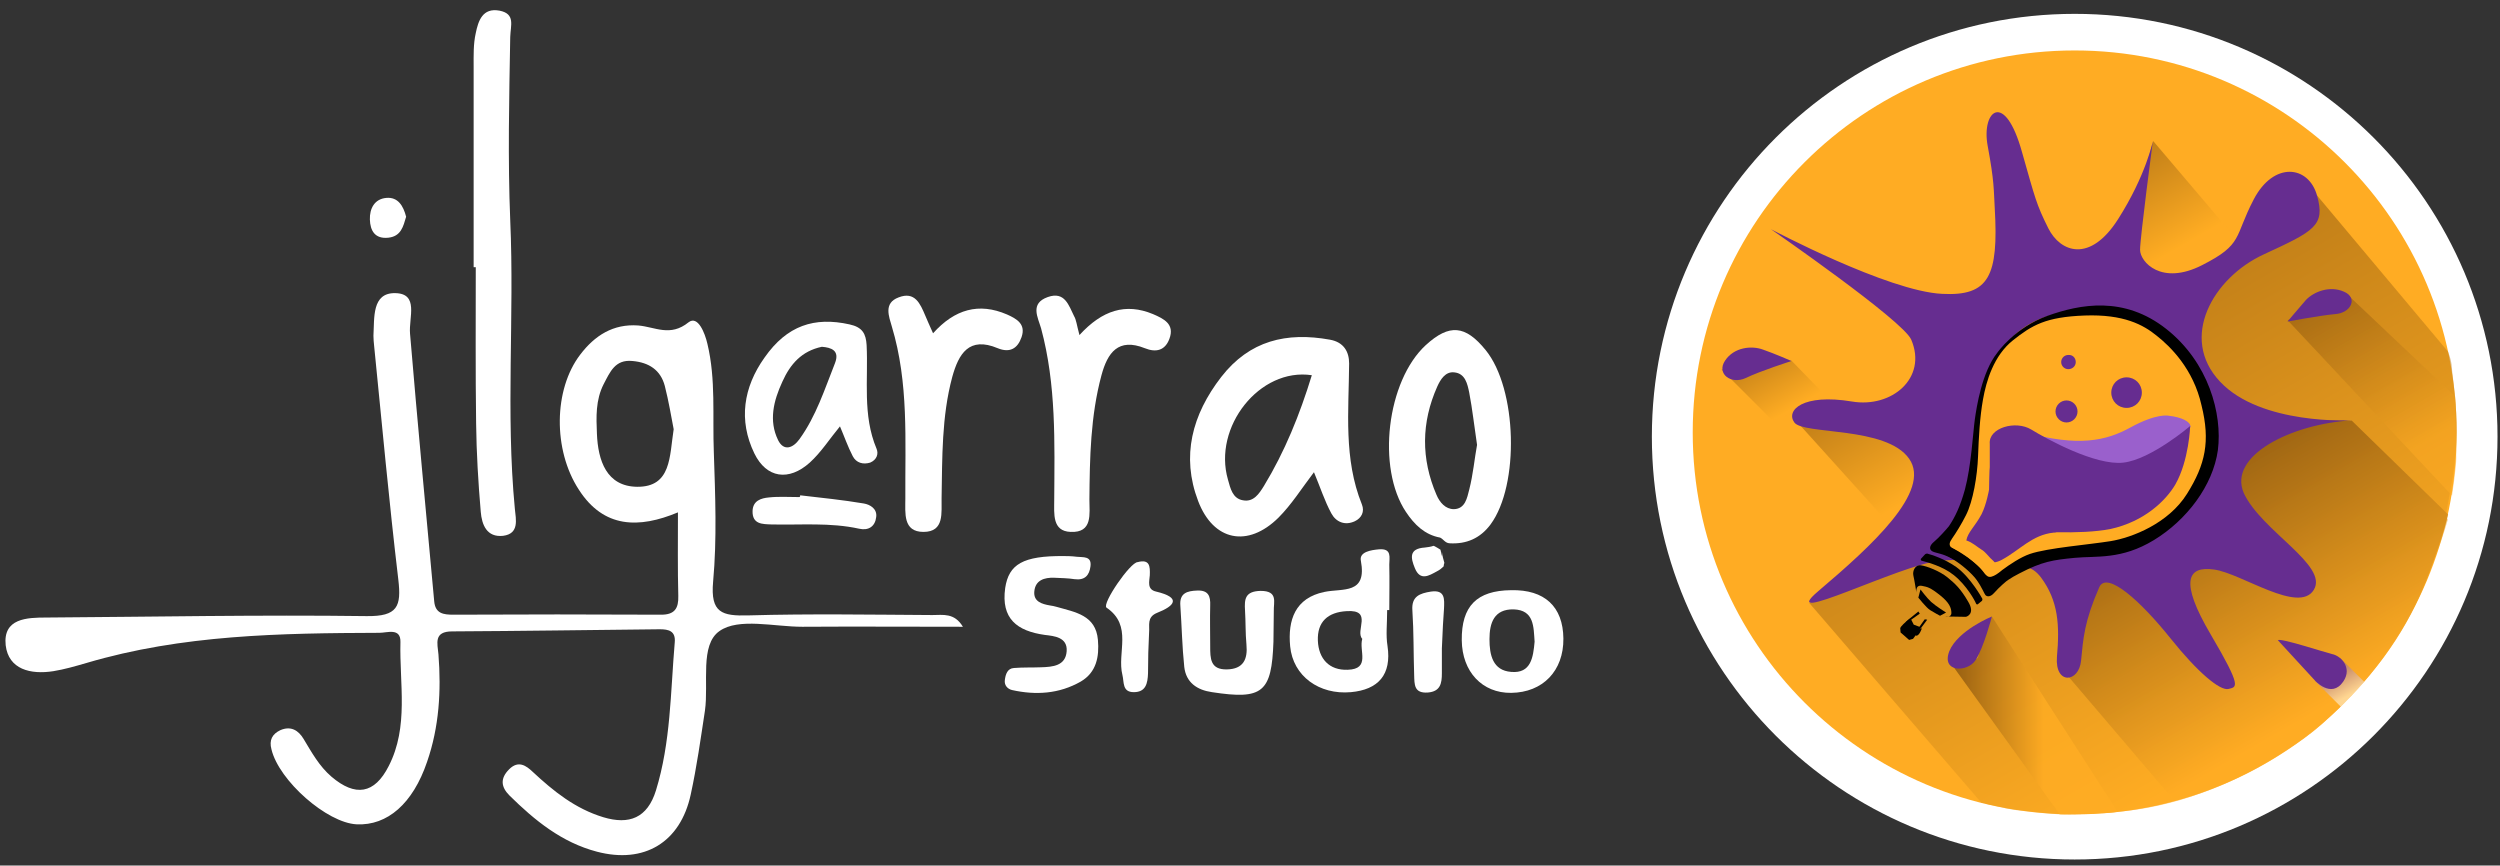
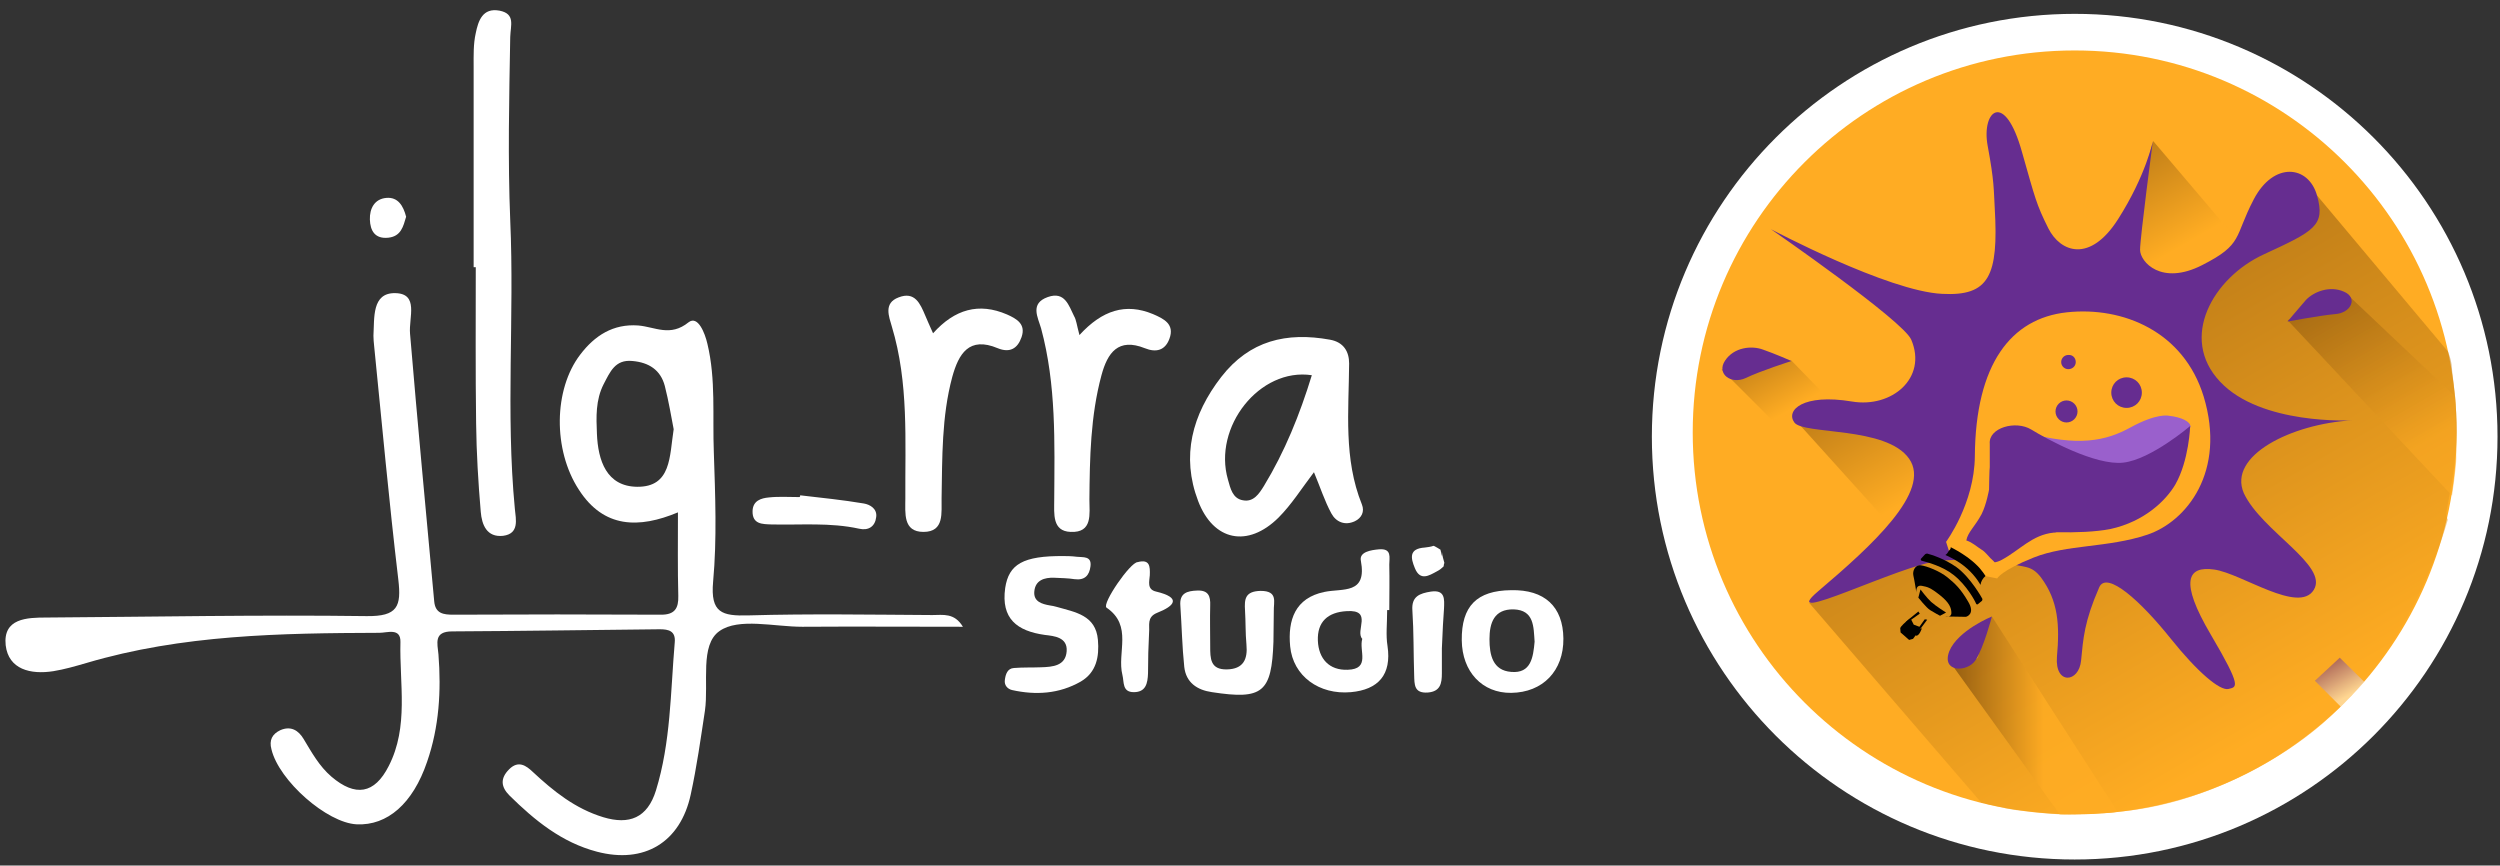
<svg xmlns="http://www.w3.org/2000/svg" version="1.1" id="Layer_1" x="0px" y="0px" viewBox="0 0 703.6 243.6" style="enable-background:new 0 0 703.6 243.6;" xml:space="preserve">
  <rect x="0" y="0" width="703.6" height="243.6" fill="#333333" stroke="none" />
  <style type="text/css">
	.st0{fill-rule:evenodd;clip-rule:evenodd;fill:#FFFFFF;}
	.st1{fill:#FFFFFF;}
	.st2{fill:#FFAC23;}
	.st3{opacity:0.5;fill:url(#SVGID_1_);}
	.st4{opacity:0.8;fill:url(#SVGID_00000020392167366696705450000014125876424072254117_);}
	.st5{opacity:0.5;fill:url(#SVGID_00000172429806528469104500000010767491413867068056_);}
	.st6{opacity:0.5;fill:url(#SVGID_00000096763162959907281430000005733119748517973155_);}
	.st7{opacity:0.5;fill:url(#SVGID_00000007415684369280232160000001954834756472997820_);}
	.st8{opacity:0.5;fill:url(#SVGID_00000082369422829479537050000015126007901213540743_);}
	.st9{fill:#662D90;}
	.st10{opacity:0.8;fill:url(#SVGID_00000094615070672551940230000006089126785464197552_);}
	.st11{opacity:0.5;fill:url(#SVGID_00000080166214324902633990000007865295221270390166_);}
	.st12{fill:#9A60CC;}
</style>
  <g>
    <path class="st0" d="M133.3,75.2c0-18.8,0-37.6,0-56.4c0-3.2-0.1-6.4,0.6-9.5c0.7-3.4,1.9-7.2,6.7-6.3c4.5,0.9,3.1,4.1,3,7.4   c-0.3,17.2-0.7,34.4,0,51.6c1.2,27.1-1.3,54.1,1.3,81.2c0.3,3,1.3,7-3.3,7.6c-4.6,0.5-6-3.1-6.3-6.8c-0.7-8.2-1.2-16.5-1.3-24.8   c-0.2-14.7-0.1-29.3-0.1-44C133.8,75.2,133.6,75.2,133.3,75.2z" />
    <path class="st0" d="M262.6,93.8c6.1-6.8,12.9-8.7,20.8-5.3c2.7,1.2,5.4,2.7,4.1,6.4c-1.1,3.2-3.3,4.5-6.7,3.1   c-8.1-3.4-11,1.6-12.8,8.1c-3,11.2-2.8,22.7-3,34.1c-0.1,4,0.9,9.5-5.1,9.5c-5.8,0-5.1-5.3-5.1-9.4c-0.1-16.2,1-32.5-3.8-48.4   c-0.8-2.8-2.4-6.6,1.9-8.2c4.6-1.8,6.1,1.8,7.5,5.1C261,90.2,261.6,91.6,262.6,93.8z" />
    <path class="st0" d="M303.8,94.3c6.4-7,13-9.1,20.7-5.9c3,1.3,6.2,2.8,4.6,7c-1.2,3.2-3.7,3.9-6.9,2.6c-7.5-3-10.5,1.3-12.2,7.6   c-3.1,11.5-3.3,23.3-3.4,35c0,4,1,9.4-5.3,9.1c-5.2-0.2-4.6-5.1-4.6-8.9c0.1-16.2,0.6-32.5-3.7-48.4c-0.9-3.1-3.2-7,1.9-8.8   c4.8-1.7,5.9,2.4,7.4,5.4C302.9,90,303,91.3,303.8,94.3z" />
    <path class="st0" d="M299.4,156.5c0.6,0,2.2,0,3.7,0.2c1.7,0.2,4.2-0.3,3.8,2.7c-0.3,2.5-1.6,4-4.5,3.6c-1.9-0.3-3.8-0.3-5.7-0.4   c-2.8-0.1-5.3,0.7-5.6,3.8c-0.3,2.9,2.1,3.6,4.4,4c0.6,0.1,1.3,0.2,1.9,0.4c5.2,1.5,11,2.3,11.6,9.3c0.4,4.7-0.4,9.1-4.8,11.7   c-6.1,3.5-12.7,3.9-19.4,2.4c-1.2-0.3-2.2-1.3-2-2.8c0.2-1.6,0.7-3.3,2.6-3.4c2.5-0.2,5.1-0.1,7.6-0.2c3.3-0.1,6.9-0.4,7.2-4.5   c0.3-4-3.6-4.3-6.1-4.6c-7.9-1.1-12.4-4.6-11.2-13.2C283.9,158.8,287.9,156.4,299.4,156.5z" />
    <path class="st0" d="M358.4,180.6c-0.5,14.3-3,16.4-17.3,14.2c-4.2-0.6-7.3-2.7-7.8-7.1c-0.6-5.7-0.7-11.4-1.1-17.2   c-0.3-3.6,1.9-4.2,4.8-4.3c3.1-0.1,3.7,1.6,3.6,4.2c-0.1,3.8,0,7.7,0,11.5c0,3.4,0,6.6,4.7,6.5c4.6-0.1,5.9-2.8,5.5-7   c-0.3-3.2-0.2-6.4-0.4-9.6c-0.2-3.2,0-5.4,4.4-5.5c5,0,3.6,3.2,3.7,5.7C358.5,174.9,358.4,177.7,358.4,180.6z" />
    <path class="st0" d="M320.2,158.2c3.4-0.9,3.5,1.2,3.4,3.7c-0.1,1.7-0.9,4,1.8,4.6c7.1,1.7,5.3,4,0.2,6c-2.9,1.2-2,3.5-2.2,5.5   c-0.2,3.8-0.3,7.6-0.3,11.5c-0.1,2.8-0.6,5.3-4,5.3c-3.3,0-2.7-2.8-3.2-4.8c-1.6-6.3,3-13.9-4.5-19   C310.1,169.9,318.1,158.2,320.2,158.2z" />
    <path class="st0" d="M225.2,139.4c6,0.7,12,1.3,17.9,2.3c1.8,0.3,3.8,1.5,3.5,3.8c-0.3,2.7-2.2,3.9-4.8,3.3   c-8.2-1.8-16.4-1-24.7-1.2c-2.5-0.1-5.4,0-5.3-3.8c0.1-2.9,2.4-3.6,4.6-3.8c2.8-0.3,5.7-0.1,8.6-0.1   C225.2,139.8,225.2,139.6,225.2,139.4z" />
    <path class="st0" d="M405.8,182.5c0,0.6,0,3.8,0,7c0,2.8-0.4,5.1-3.9,5.4c-4,0.3-3.8-2.3-3.9-4.9c-0.2-6.1-0.1-12.1-0.5-18.2   c-0.3-4,2.1-4.8,5.2-5.3c4.1-0.6,3.8,2.2,3.7,4.8C406.2,174.2,406,177.1,405.8,182.5z" />
    <path class="st0" d="M114.3,61c-0.8,2.7-1.4,5.5-5,5.9c-3.8,0.4-5.1-2-5.2-5.1c-0.1-3.1,1.3-5.8,4.6-6.1   C112,55.4,113.5,57.9,114.3,61z" />
    <path class="st0" d="M406.5,158.4c-0.3-1-0.6-2.1-0.7-3.2c0.2,2.4-0.1,0.8-0.4-0.5c-0.5-0.3-1.1-0.7-1.7-1c-0.1,0-0.2,0-0.2-0.1   c-0.8,0.3-1.7,0.4-2.5,0.5c-4.5,0.3-4,2.9-2.8,5.8c1.5,3.7,4,2.1,6.2,0.9c0.8-0.4,1.4-0.9,1.9-1.4   C406.3,159.1,406.4,158.7,406.5,158.4z" />
    <path class="st0" d="M262.4,173.1c-17.3-0.1-34.5-0.4-51.8,0.1c-7.4,0.2-10.7-0.7-9.9-9.5c1.1-12,0.6-24.3,0.2-36.4   c-0.4-10.2,0.6-20.5-1.8-30.5c-0.7-3.1-2.7-8.1-5.3-6.1c-5.2,4.2-9.4,1.3-14.2,0.9c-7-0.5-12.2,2.8-16.3,8.2   c-7.5,9.8-7.7,26.8-0.4,38c7,10.9,16.9,11,27.9,6.4c0,8.3-0.1,15.9,0.1,23.5c0.1,3.5-1,5.3-4.8,5.3c-19.5-0.1-39-0.1-58.5,0   c-2.8,0-5.1-0.3-5.4-3.8c-2.3-25.1-4.7-50.2-6.8-75.3c-0.4-4.5,2.6-11.3-4.2-11.4c-6.6-0.1-5.8,7-6.1,12c0,0.9,0.1,1.9,0.2,2.9   c2.2,21.9,4.2,43.8,6.8,65.7c0.9,7.6-0.2,10.4-8.9,10.3c-30-0.4-60,0.2-90.1,0.4c-5.5,0-12.3,0.2-11.5,7.8c0.8,6.8,7,8.3,13.4,7.3   c3.1-0.5,6.2-1.4,9.3-2.3c27-8,54.7-8.4,82.5-8.5c2.2,0,6-1.5,5.9,2.6c-0.3,11.7,2.4,23.8-3.3,34.9c-4,7.9-9.4,8.7-16.1,3   c-3.5-3-5.6-6.9-7.9-10.7c-1.4-2.3-3.5-3.7-6.5-2.4c-2.3,1.1-3.2,2.8-2.5,5.4c2.1,8.8,15.6,20.7,24,21.1   c8.6,0.4,15.8-5.8,19.8-17.6c3.4-9.8,4-20,3.2-30.2c-0.3-3.2-1.4-6.5,3.9-6.5c19.5-0.1,38.9-0.4,58.4-0.6c2.5,0,4.5,0.5,4.2,3.7   c-1.2,14-1.1,28.1-5.3,41.7c-2.4,7.7-7.5,9.7-14.8,7.5c-7.9-2.4-14-7.3-19.9-12.8c-1.8-1.7-4-3.3-6.6-0.7c-2.6,2.6-2.3,5,0.1,7.4   c7.1,7,14.7,13.2,24.6,15.8c13.3,3.5,23.5-2.6,26.4-16.1c1.7-7.8,2.8-15.7,4-23.6c1.1-7.7-1.5-18.5,4.1-22.4   c5.4-3.8,15.4-1.2,23.3-1.2c15.1-0.1,30.1,0,45.2,0C268.6,172.4,265.4,173.1,262.4,173.1z M179.3,137c-8.6-0.1-11-7.4-11.3-14.9   c-0.2-4.7-0.4-9.5,1.9-14c1.8-3.4,3.2-7,8.1-6.5c4.6,0.4,7.9,2.5,9.1,7c1.1,4.3,1.8,8.6,2.5,12.2C188.4,128.4,189,137.1,179.3,137z   " />
    <path class="st0" d="M383.3,142c-5.2-12.9-3.7-26.3-3.6-39.7c0-3.3-1.5-6-5.4-6.7c-12.2-2.2-22.6,0.2-30.6,10.5   c-8.2,10.6-11.3,22.3-6.5,34.9c4.3,11.3,14,13.2,22.6,4.7c3.7-3.7,6.5-8.2,10-12.8c1.8,4.3,3,8.1,4.9,11.6c1.3,2.4,3.8,3.5,6.6,2.2   C383.2,145.8,384.1,144,383.3,142z M355.7,136.8c-1.3,2.1-2.9,4.6-5.9,4c-2.9-0.5-3.5-3.3-4.2-5.8c-4.3-14.8,8.9-31.6,23.6-29.4   C365.8,116.7,361.6,127.1,355.7,136.8z" />
-     <path class="st0" d="M418.1,98.5c-5.7-7-10.2-7.4-16.8-1.4c-11,10.1-13.9,34.6-5.6,47c2.4,3.6,5.3,6.4,9.6,7.2   c0.9,0.4,1.4,1.5,2.6,1.6c4.8,0.3,8.7-1.4,11.6-5.3C427.7,136.5,427,109.4,418.1,98.5z M413.5,137.8c-0.6,2.3-1.1,5.4-4.3,5.5   c-2.4,0-4-1.9-4.9-4c-4.4-10.2-4.3-20.4,0.2-30.5c0.9-2,2.3-4.3,4.8-4c3.1,0.3,3.7,3.3,4.2,5.7c0.9,4.7,1.4,9.4,2.2,14.7   C415,129,414.6,133.5,413.5,137.8z" />
-     <path class="st0" d="M246.7,126.3c-4-9.5-2.3-19.4-2.8-29.2c-0.2-3.1-1.1-5-4.8-5.8c-9.9-2.2-17.6,0.3-23.9,9.3   c-6,8.4-7.4,17.7-2.9,27c3.4,7,9.7,7.9,15.6,2.6c3.2-2.9,5.6-6.7,8.5-10.2c1.2,2.8,2.2,5.7,3.6,8.4c1,1.9,2.9,2.4,4.9,1.8   C246.8,129.4,247.3,127.7,246.7,126.3z M235,102.2c-2.9,7.3-5.3,14.9-10,21.4c-1.8,2.5-4.4,3.5-6,0.3c-2.7-5.5-1.3-11.1,1.2-16.5   c2.2-4.9,5.4-8.6,11.1-9.8C233.9,97.8,236.4,98.6,235,102.2z" />
    <path class="st0" d="M391,171.7c0-4,0.1-8.3,0-12.8c0-2,0.8-4.6-2.9-4.3c-2.2,0.2-5.6,0.7-5.1,3.2c1.8,9.6-5.1,7.7-10.3,8.8   c-8.2,1.7-10.3,7.9-9.6,15.3c0.8,8.4,8.2,13.7,17.1,12.9c7.7-0.7,11.5-4.9,10.3-13c-0.5-3.1-0.1-6.1-0.1-10.1   C390.6,171.7,390.8,171.7,391,171.7z M379.3,188.5c-5.2,0.2-8.2-3.1-8.4-8.2c-0.2-5.3,2.8-8,8.1-8.3c7.5-0.5,2.3,5.6,4.4,7.8   C382.4,183.1,385.8,188.3,379.3,188.5z" />
    <path class="st0" d="M425.3,166.1c-9.7,0.1-14,4.5-13.9,14.1c0.1,8.9,5.8,14.9,13.9,14.8c8.9-0.1,14.8-6.2,14.7-15.3   C439.9,170.7,434.7,165.9,425.3,166.1z M425.3,189.1c-5.2-0.4-6.1-4.8-6.1-9.2c0-4.6,1.3-8.5,6.8-8.4c5.8,0.2,5.6,4.9,5.9,9.1   C431.5,185,430.9,189.6,425.3,189.1z" />
  </g>
  <g>
    <path class="st1" d="M702.9,122.9c0,65.7-53.3,119-119,119s-119-53.3-119-119c0-65.7,53.3-119,119-119S702.9,57.2,702.9,122.9z" />
    <path class="st2" d="M691.4,121.7c0,59.4-48.1,107.5-107.5,107.5c-59.4,0-107.5-48.1-107.5-107.5c0-59.4,48.1-107.5,107.5-107.5   C643.3,14.2,691.4,62.4,691.4,121.7z" />
    <linearGradient id="SVGID_1_" gradientUnits="userSpaceOnUse" x1="661.157" y1="241.99" x2="577.951" y2="97.874">
      <stop offset="0.258" style="stop-color:#FFAC23" />
      <stop offset="1" style="stop-color:#85520E" />
    </linearGradient>
    <path class="st3" d="M688.6,143.6c2.6-13.8,3.9-21.1,1.6-38.5c-0.2-1.6,0-2.9-1.2-6.1l-36.9-44l-19.6,14.2l-24.3,16.6l18.8,32   l1.1,25.4l-15.5,21l-25.4-3.4l-25.2-11.5l-52.8,20.4l48.5,56.3c0.4,0,1,0.1,2.3,0.5c1.6,0.3,2.9,0.6,4.5,1c0.4,0.1,0.7,0.1,1.1,0.2   c0.5,0.1,1.3,0.2,1.8,0.3c1,0.1,1.6,0.1,2.4,0.2c5,0.5,9.9,1.3,14.6,1c8.9-0.5,14.6-0.6,23.2-2.5c15.9-3.5,33.7-12.3,46.1-23.1   c13.9-12.1,24.4-28.5,31.2-45.7c1.5-3.8,2.9-7.7,4-11.6C688.5,145.5,688.4,144.6,688.6,143.6z" />
    <linearGradient id="SVGID_00000006693792950071434130000014252212027486884286_" gradientUnits="userSpaceOnUse" x1="667.583" y1="223.168" x2="613.56" y2="129.597">
      <stop offset="0.258" style="stop-color:#FFAC23" />
      <stop offset="1" style="stop-color:#85520E" />
    </linearGradient>
-     <path style="opacity:0.8;fill:url(#SVGID_00000006693792950071434130000014252212027486884286_);" d="M611.8,225.2   c8.2-1.5,30.3-11.3,41.4-21.2c14.2-12.8,22.9-24.3,29.1-39.3c2-4.7,5.5-15,6.7-19.9l-27.1-26.4c0,0-40.7-2.1-41.2,10.5   c-0.5,12.7-10.6,16.2-13.7,18.7c-3,2.5-21.8,13.2-24.3,15.9c-2.5,2.8-1,26.4-1,26.4L611.8,225.2z" />
    <linearGradient id="SVGID_00000005250895349218353000000008859206983164256658_" gradientUnits="userSpaceOnUse" x1="541.207" y1="151.803" x2="518.218" y2="111.985">
      <stop offset="0.258" style="stop-color:#FFAC23" />
      <stop offset="1" style="stop-color:#85520E" />
    </linearGradient>
    <path style="opacity:0.5;fill:url(#SVGID_00000005250895349218353000000008859206983164256658_);" d="M506,119l31.5,34.9   c0,0,0.8-9.4,1.7-11.2c1.9-3.7,6-12.2,6-12.2l-10.4-10.4L506,119z" />
    <linearGradient id="SVGID_00000115516036602403514870000017544593753563333523_" gradientUnits="userSpaceOnUse" x1="507.432" y1="120.872" x2="494.395" y2="98.292">
      <stop offset="0.258" style="stop-color:#FFAC23" />
      <stop offset="1" style="stop-color:#85520E" />
    </linearGradient>
    <path style="opacity:0.5;fill:url(#SVGID_00000115516036602403514870000017544593753563333523_);" d="M484.5,104l14.4,14.4   c0,0,2-1.6,6.6-2c3-0.2,11.9-1.3,11.9-1.3l-13.2-13.6L484.5,104z" />
    <linearGradient id="SVGID_00000132772561866570772070000004866169725647696275_" gradientUnits="userSpaceOnUse" x1="689.879" y1="139.671" x2="656.887" y2="82.526">
      <stop offset="0.258" style="stop-color:#FFAC23" />
      <stop offset="1" style="stop-color:#85520E" />
    </linearGradient>
    <path style="opacity:0.5;fill:url(#SVGID_00000132772561866570772070000004866169725647696275_);" d="M643.8,90.1l46.3,49.4   c0,0,1.2-7.9,1.2-10.6c0-2.2-0.3-17.3-0.3-17.3l-29.8-28.2L643.8,90.1z" />
    <linearGradient id="SVGID_00000160164437083644148430000004286954664119216801_" gradientUnits="userSpaceOnUse" x1="618.528" y1="78.31" x2="598.68" y2="43.932">
      <stop offset="0.258" style="stop-color:#FFAC23" />
      <stop offset="1" style="stop-color:#85520E" />
    </linearGradient>
    <path style="opacity:0.5;fill:url(#SVGID_00000160164437083644148430000004286954664119216801_);" d="M598,68.4l2.2,8.1   c0,0,14,5.7,18.2,1.7c2.2-2.1,11.3-10.6,11.3-10.6L606,39.7L598,68.4z" />
    <path class="st9" d="M661.9,118.3c0,0-25.6,1.4-37.1-10.9c-11.6-12.3-2-29.2,12.3-35.8c14.3-6.6,17.4-8.1,15-16.6   c-2.4-8.5-12.2-9.6-17.8,1.1c-5.6,10.7-2.9,12.6-14.5,18.5c-11.5,5.9-17.5-0.9-17.5-4.3c0-3.4,3.6-30.6,3.6-30.6s-1.9,9.6-9.8,22   c-7.9,12.4-16.2,9.3-19.6,2.6c-3.4-6.8-3.7-8.4-7.4-21.4c-4.9-17.7-11.5-11.7-9.7-1.9c1.9,10.2,1.7,12.4,2,17.6   c1.1,19.1-1.6,24.8-14.8,24.1c-15.2-0.7-48.2-18.2-48.2-18.2s37.2,25.7,39.5,31.1c4.6,10.8-5.5,19.3-16.7,17.4   c-13.8-2.3-18.7,2.5-16.2,5.9c2.5,3.5,25.9,1,32.3,10.2c6.4,9.1-10.5,24.5-25.6,37.3c-12.2,10.4,23.1-7.4,33.8-8.5   c6.4-0.7,15.3-0.4,18.4,0.4c5.9,1.5,7.7,0.6,10.5,4.2c4.9,6.6,5.3,13.4,4.5,22.4c-0.6,7.9,6.2,7.3,6.8,1c0.6-6.2,0.9-11,5.1-20.6   c2.1-4.8,11.7,3.9,20.1,14.4c7.6,9.5,13.9,14.8,16.3,14.2c2.3-0.6,3.9-0.2-5-15.3c-8.9-15.1-6.6-19.4,1-18.3   c7.7,1.1,23.8,12.6,28,5.7c4.2-6.9-14.7-16.5-19.7-27.2C626.9,128.2,645,119.3,661.9,118.3z" />
    <path class="st9" d="M643.8,90.5c0,0,9-1.7,13.4-2.1c4.5-0.3,6.5-4.6,2.5-6.3c-4-1.8-8.5,0-10.7,2.3   C646.9,86.8,643.8,90.5,643.8,90.5z" />
    <linearGradient id="SVGID_00000145025265837872531030000010223087462300805535_" gradientUnits="userSpaceOnUse" x1="595.985" y1="201.383" x2="549.805" y2="201.383">
      <stop offset="0.452" style="stop-color:#FFAC23" />
      <stop offset="1" style="stop-color:#85520E" />
    </linearGradient>
    <path style="opacity:0.8;fill:url(#SVGID_00000145025265837872531030000010223087462300805535_);" d="M560.6,173.5l35.4,55   l-3.1,0.3l-13.2,0.4l-29.9-41.5c0,0,1.7,0.1,2.3-0.5c0.6-0.6,1.6-1.2,2.3-1.8c0.7-0.6,2.4,1.2,2.5-1.5   C557,181.1,560.6,173.5,560.6,173.5z" />
    <linearGradient id="SVGID_00000023274128252807063660000001949998554500011396_" gradientUnits="userSpaceOnUse" x1="663.216" y1="199.932" x2="655.603" y2="186.747">
      <stop offset="0.312" style="stop-color:#FFFFFF" />
      <stop offset="1" style="stop-color:#662D90" />
    </linearGradient>
    <path style="opacity:0.5;fill:url(#SVGID_00000023274128252807063660000001949998554500011396_);" d="M660.7,197.1   c1.7-2,3.1-3.1,4.7-5.2l-6.9-6.8l-7,6.5l7.3,7.3C658.9,198.8,659.7,198,660.7,197.1z" />
-     <path class="st9" d="M641.1,180.2l10.3,11.2c0,0,4.7,5.4,8.1,0.4c2.7-4-0.9-7.3-3.1-7.7C654.3,183.6,641.5,179.4,641.1,180.2z" />
    <path class="st2" d="M547.7,152.5c0,0,8-10.8,8.1-24.1c0.2-26,10.2-38.8,25.9-40.5c15.8-1.7,32.9,5.4,38.5,23.7   c6.4,21.1-4.8,35.2-15.9,38.9c-11.1,3.7-22.6,2.7-31.9,6.4c-9.3,3.7-10.3,5.9-10.3,5.9l-5-1l-8.6-6.8L547.7,152.5z" />
    <g>
      <path d="M553.3,173.6c0,0,2.8-0.7,0.6-4.3c-2.1-3.6-3.6-5-5.8-6.8c-2.2-1.8-5.9-3.2-7.5-3.4c-1.6-0.2-2.4,1.6-2.1,2.9    c0.3,1.2,0.9,5.1,0.9,5.1s-0.6-2.7,1.6-2.2c1.4,0.3,2.1,0.3,5.1,2.7c2.5,2,3.1,3.5,3.1,4.9c0,1.4-1.7,1-1.7,1L553.3,173.6z" />
      <path d="M539.9,168.2c0,0,2.2,2.8,3.3,3.5c1.1,0.7,2.8,1.6,2.8,1.6l1.7-0.9c0,0-3-1.9-4.2-3c-1.2-1.1-3-3.5-3-3.5L539.9,168.2z" />
      <path d="M540.9,176.8c0,0-0.7,2.2-1.6,2.1C538.4,178.7,539.7,177.2,540.9,176.8z" />
      <path d="M537.6,174.1c0,0,0.2,1.3-0.7,1.4C536.1,175.6,536.1,175.1,537.6,174.1z" />
      <path d="M534.8,176.8l0.1,1.2l2.4,2.1l1.1-0.3l4-5.4l-0.7-0.1l-1.5,2.1l-1.6-0.6l-0.7-1.4l2.4-1.7l-0.4-0.6    C539.9,172.2,535,175.8,534.8,176.8z" />
    </g>
    <path d="M558.8,162.1c-0.9-1.3-1.7-2.7-5-5.2c-2.1-1.5-3.8-2.4-4.8-2.9c0.1,0.4-0.2,0.7-0.5,1c-0.3,0.5-0.5,0.9-1,1.2   c1.2,0.5,2.7,1.3,4.2,2.3c2.9,2,4.7,4.4,5.7,6.1C557.5,163.7,558,162.8,558.8,162.1z" />
    <path class="st9" d="M560.6,173.5c0,0-2.3,8.8-4.6,12.3c-2.3,3.5-9.7,3.5-7.4-2.5C551,177.4,560.6,173.5,560.6,173.5z" />
    <path class="st12" d="M610.3,117c0,0-3.2-0.8-10.7,3.3c-6.9,3.8-14.7,5.5-29.5,1.4c-4-1.1,21.9,13.1,31.1,8.9   c9.1-4.1,15.3-9.4,15.3-10.6C616.4,118.7,614.1,117.4,610.3,117z" />
    <path class="st9" d="M616.4,119.9c0,0-11,9.4-18.8,10.3c-7.8,0.9-21.5-6.6-25.9-9.3c-4.4-2.7-12.1-0.5-11.7,4c0,0,0,1.4,0,6.6   c-0.1,0-0.2,6.3-0.2,6.3c0,0-0.7,4.1-2.1,6.9c-1.8,3.4-3.9,5.1-4.3,7.4c1.8,0.6,2.7,1.6,4.3,2.6c0.9,0.5,1.8,1.7,2.5,2.4   c0.3,0.3,1,0.9,1.1,1.1c0.2,0.2,1.7-0.4,2-0.6c5.1-2.7,8.6-7.1,14.7-7.7c0.3,0,0.5,0,0.8-0.1c5.6,0.1,10.9-0.1,15.1-0.9   c9.7-2.1,15.7-8.1,18.3-12.5C616.1,129.6,616.4,119.9,616.4,119.9z" />
    <path d="M541.7,156.1l-1.1,1.2c0,0-0.1,0.4,0.2,0.5c1.6,0.4,6,1.6,9,4c3.7,2.9,6.1,7.4,6.3,8c0.1,0.2,0.3,0.5,0.6,0.2   c0.3-0.2,0.8-0.7,1.1-0.9c0.2-0.3,0.1-0.6,0.1-0.6s-3.2-5.9-7.3-8.9c-3.4-2.4-7.1-3.5-8.2-3.8C541.9,155.8,541.7,156.1,541.7,156.1   z" />
-     <path d="M609.7,92.6c-11.9-9.4-24.3-7-33.5-3.7c-9.2,3.3-14.1,10.4-14.1,10.4c-4.3,5.4-5.8,15.2-6.3,18.7c-0.5,3.5-1,13.1-2.8,19.8   c-1.3,4.7-2.8,7.8-4.5,10.3c-0.8,1-2.9,3.3-4.1,4.3c-1.5,1.2-1.5,2.3-0.5,2.8c1,0.5,3,0.6,5.4,2c2.5,1.4,5.7,4.2,7,6   c1.5,2.1,2.2,4,2.5,4.3c0.3,0.3,1.2,0.8,2.5-0.7c1.3-1.5,3.5-3.4,3.9-3.6c0,0,0,0,0,0c0.9-0.6,1.9-1.2,3.1-1.8   c6.5-3.4,9.5-3.8,15.6-4.4c6.1-0.6,13.1,0.6,22.3-5c9.2-5.6,16.6-15.3,18-25.3C625.5,116.5,621.6,102,609.7,92.6z M615.5,139   c-5.2,8.3-15.4,12.3-21.5,13.3c-6.2,1-17.7,1.9-22.7,3.6c-2.6,0.9-5.6,2.9-7.9,4.6c0,0,0,0,0,0s0,0-0.1,0.1c-0.5,0.4-1,0.8-1.5,1.1   c-0.8,0.5-1.8,0.9-2.4,0.5c-1.3-0.9-0.9-1.5-3.8-3.8c-2.9-2.3-5.7-3.8-5.7-3.8s-2.1-0.8-0.7-2.7c0-0.1,0.1-0.1,0.1-0.2   c1.2-1.7,2.8-4.3,4-6.7c2-3.9,3.2-11.1,3.4-16.5c0.2-5.4,0.5-11.1,1.4-16.1c0.9-5.1,3-12.3,8.4-16.6c5.4-4.3,9.3-6.6,20.2-7   c11-0.4,16.5,2.6,20.3,5.7c3.8,3,10.3,9.3,12.6,19.6C622.1,124.2,620.7,130.7,615.5,139z" />
    <path class="st9" d="M602.8,110.5c0,2.4-1.9,4.3-4.3,4.3c-2.4,0-4.3-1.9-4.3-4.3c0-2.4,1.9-4.3,4.3-4.3   C600.9,106.2,602.8,108.1,602.8,110.5z" />
    <path class="st9" d="M584.2,101.9c0,1.1-0.9,2-2.1,2c-1.1,0-2-0.9-2-2c0-1.1,0.9-2,2-2C583.3,99.8,584.2,100.7,584.2,101.9z" />
    <path class="st9" d="M584.7,115.8c0,1.7-1.4,3.1-3.1,3.1c-1.7,0-3.1-1.4-3.1-3.1c0-1.7,1.4-3.1,3.1-3.1   C583.3,112.7,584.7,114.1,584.7,115.8z" />
    <path class="st9" d="M504.2,101.6c0,0-8.8,2.8-12.9,4.8c-4.1,1.9-8.3-1.2-5.8-4.9c2.5-3.8,7.5-4.3,10.7-3.1   C499.4,99.5,504.2,101.6,504.2,101.6z" />
  </g>
</svg>